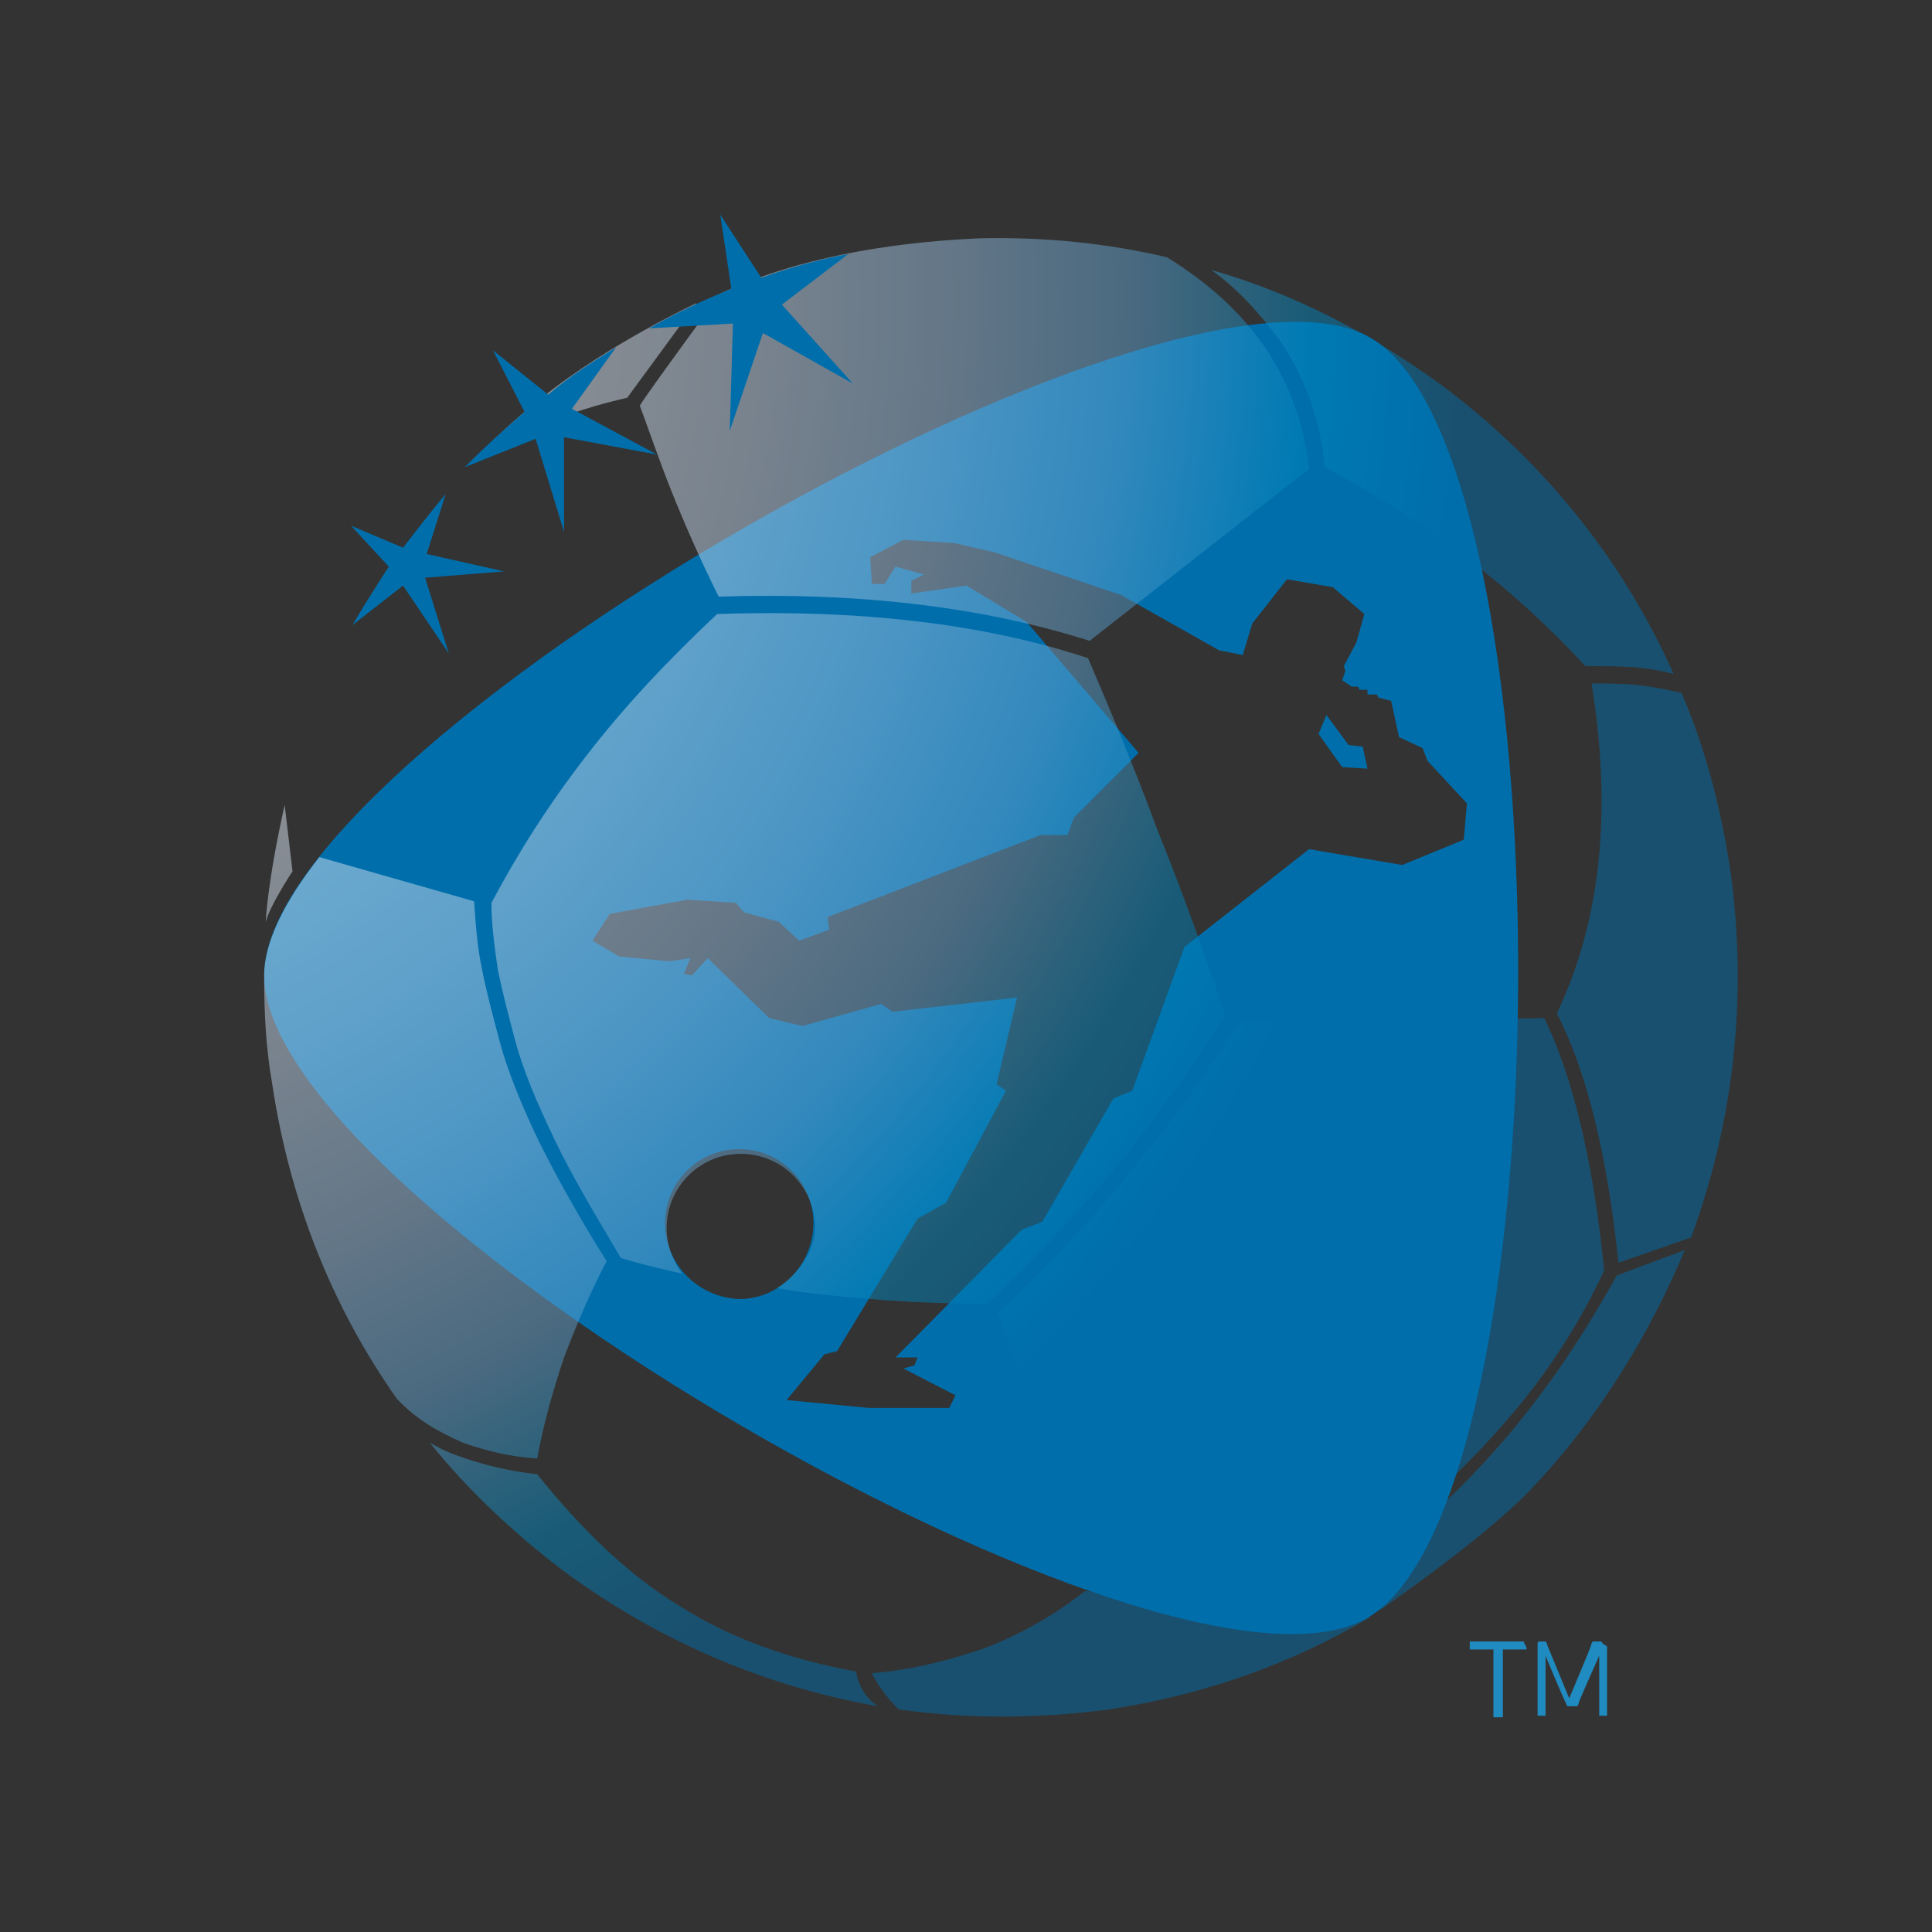
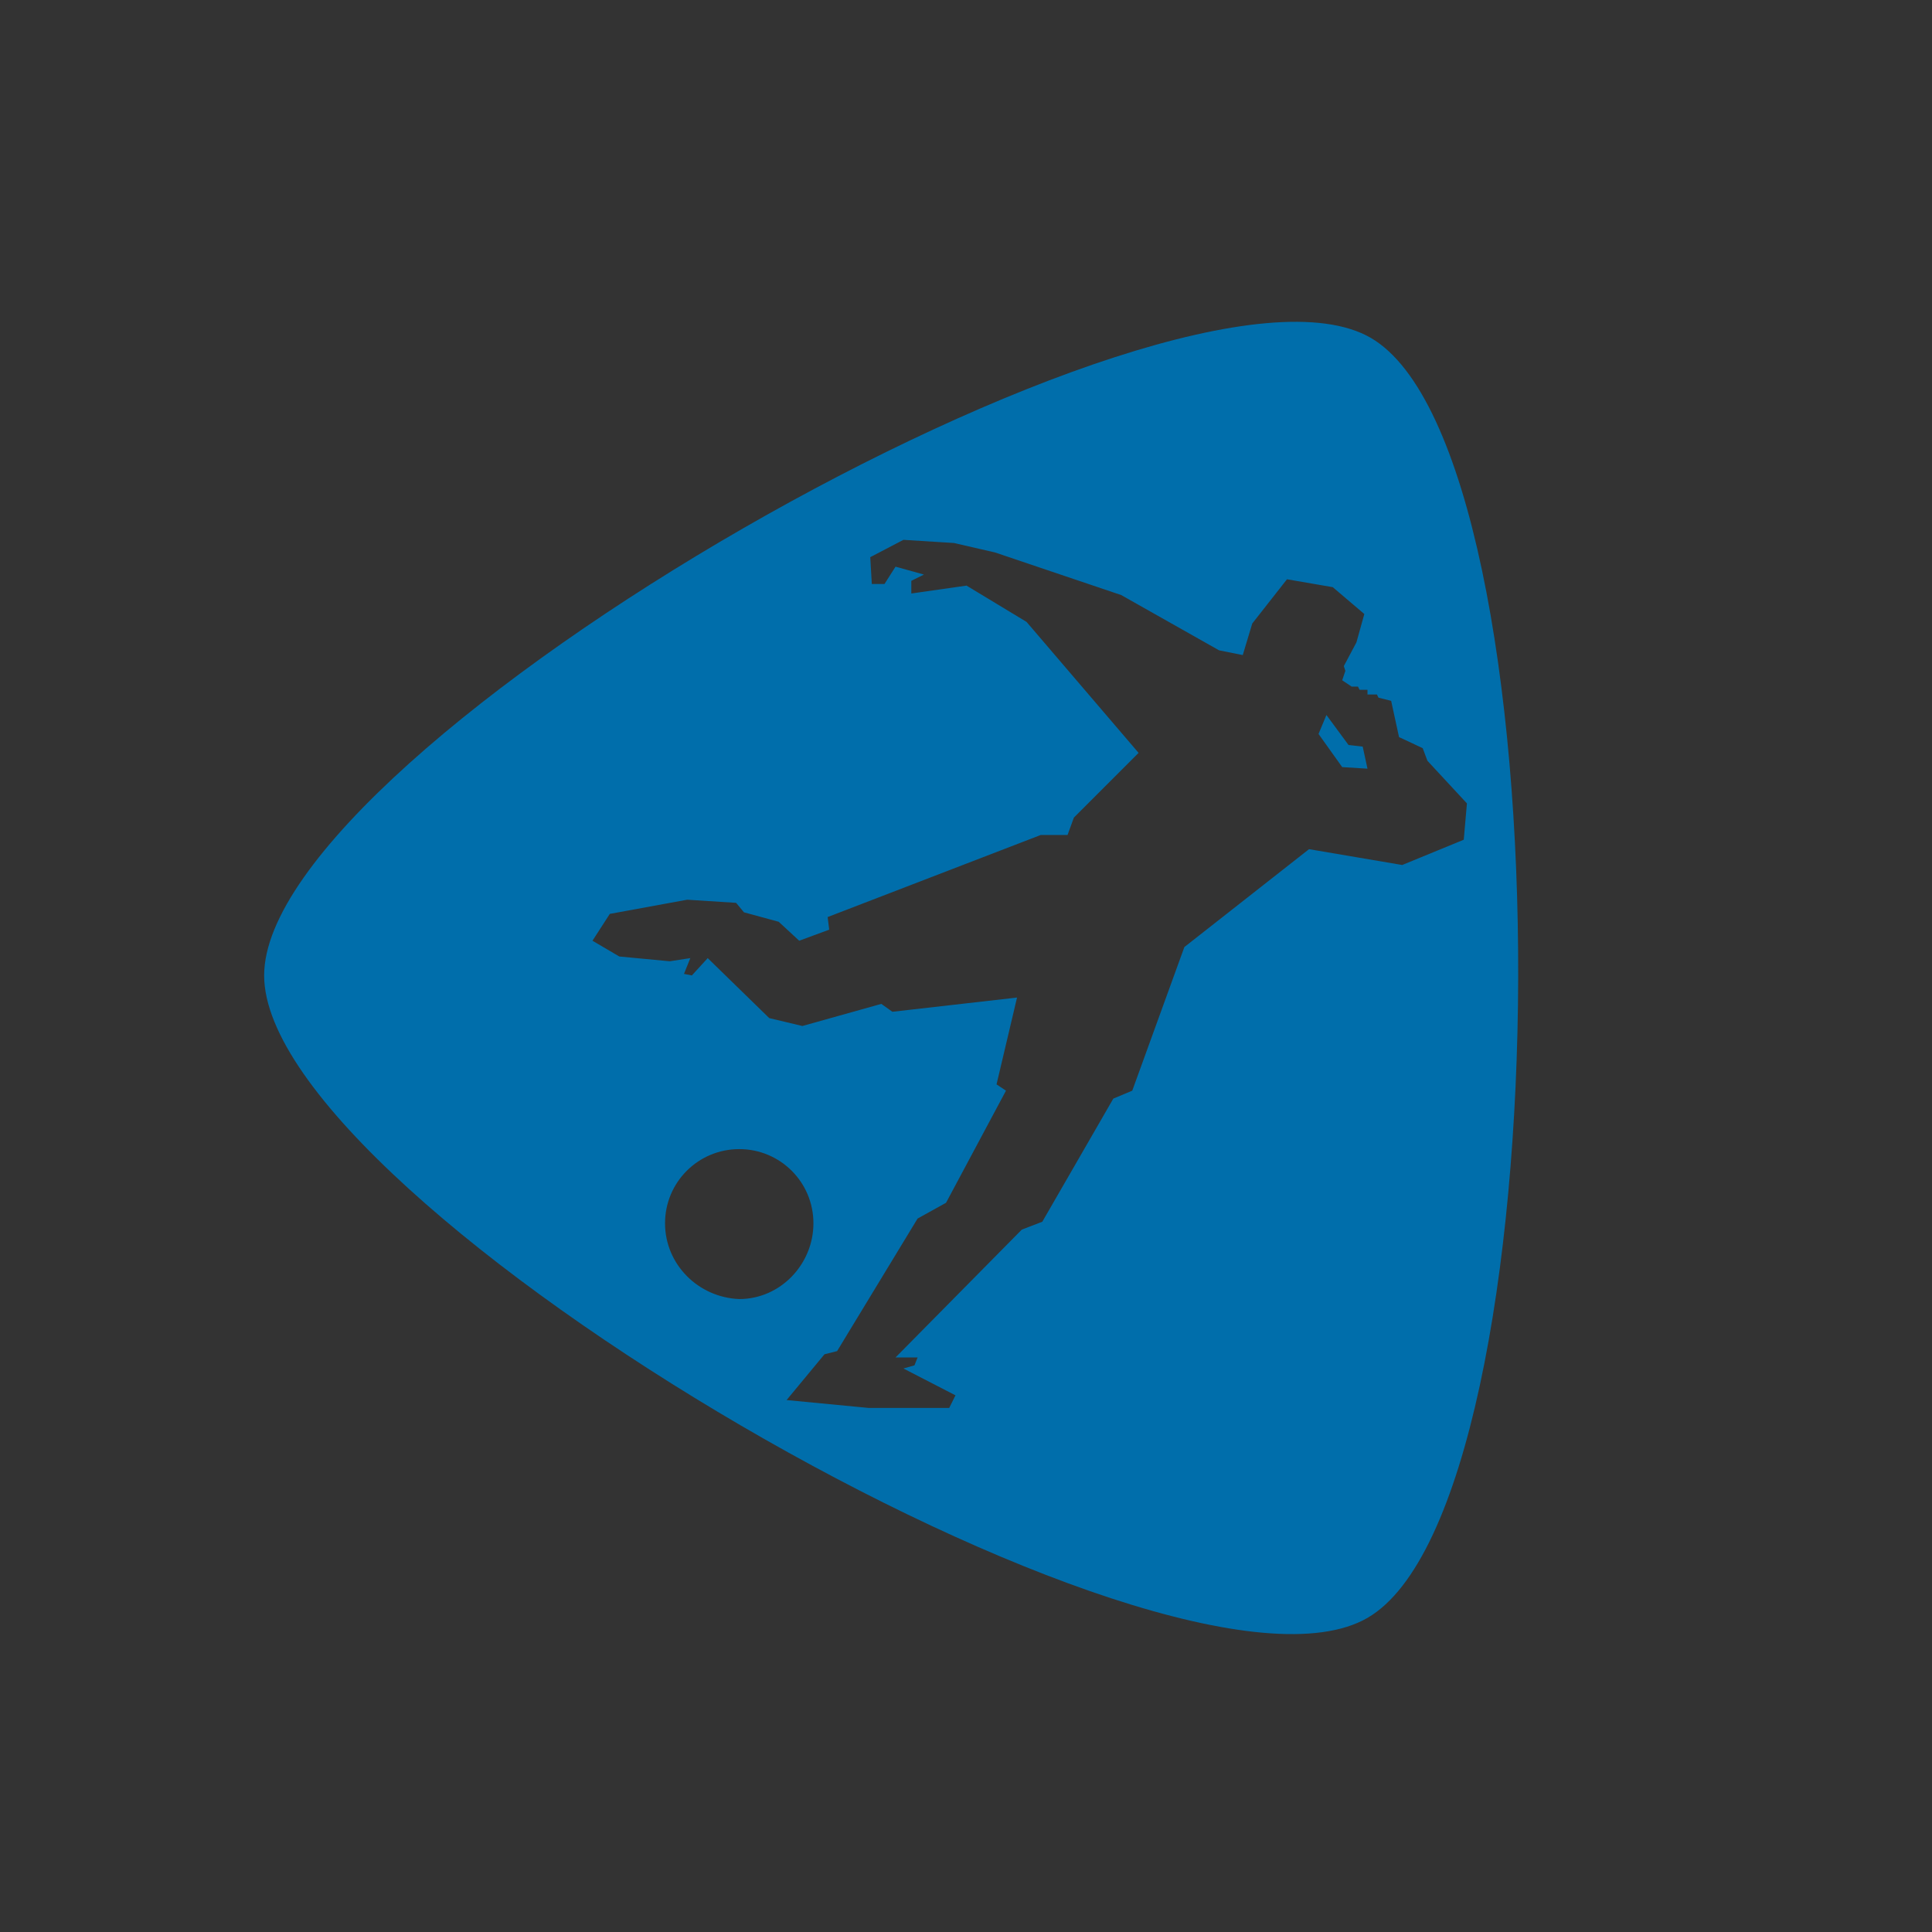
<svg xmlns="http://www.w3.org/2000/svg" width="36" height="36" viewBox="0 0 36 36" fill="none">
  <rect x="0" y="0" width="36" height="36" fill="#333333" stroke="none" />
-   <path d="M28.387 30.587H27.416H27.387C27.387 30.587 27.387 30.587 27.387 30.617V30.705V30.735C27.387 30.735 27.387 30.735 27.416 30.735H27.828V31.97V31.999C27.828 31.999 27.828 31.999 27.857 31.999H27.975H28.004C28.004 31.999 28.004 31.999 28.004 31.97V30.735H28.416H28.445C28.445 30.735 28.445 30.735 28.445 30.705L28.387 30.587C28.416 30.617 28.416 30.587 28.387 30.587ZM29.857 30.617C29.857 30.587 29.828 30.587 29.799 30.587H29.74C29.71 30.587 29.71 30.587 29.681 30.587C29.681 30.587 29.651 30.617 29.651 30.646C29.651 30.676 29.24 31.646 29.24 31.646L28.828 30.646C28.828 30.617 28.799 30.587 28.799 30.587C28.799 30.587 28.769 30.587 28.74 30.587H28.71C28.681 30.587 28.651 30.587 28.651 30.617C28.651 30.646 28.651 30.646 28.651 30.676V31.94V31.97C28.651 31.97 28.651 31.97 28.681 31.97H28.769H28.799C28.799 31.97 28.799 31.97 28.799 31.94V30.852C28.799 30.852 29.151 31.705 29.181 31.735C29.181 31.764 29.21 31.793 29.21 31.793C29.21 31.793 29.24 31.793 29.269 31.793H29.328C29.357 31.793 29.387 31.793 29.387 31.793C29.387 31.793 29.416 31.764 29.416 31.735C29.416 31.705 29.799 30.852 29.799 30.852V31.94V31.97C29.799 31.97 29.799 31.97 29.828 31.97H29.916H29.945C29.945 31.97 29.945 31.97 29.945 31.94V30.676C29.887 30.646 29.857 30.617 29.857 30.617Z" fill="#1F8BC0" />
  <path d="M25.128 13.882L24.716 13.323L24.569 13.676L25.01 14.294L25.481 14.323L25.392 13.912L25.128 13.882ZM25.54 6.294C21.863 4.176 4.922 13.912 4.922 18.176C4.922 22.441 21.775 32.294 25.481 30.147C29.186 28 29.245 8.441 25.54 6.294ZM12.392 22.794C12.392 22.029 13.01 21.412 13.775 21.412C14.54 21.412 15.157 22.029 15.157 22.794C15.157 23.559 14.54 24.206 13.775 24.206C13.01 24.176 12.392 23.559 12.392 22.794ZM26.128 16.118L24.392 15.823L22.069 17.647L21.098 20.323L20.745 20.471L19.422 22.765L19.04 22.912L16.687 25.294H17.098L17.04 25.441L16.834 25.5L17.804 26L17.687 26.235H16.187L14.657 26.088L15.363 25.235L15.598 25.176L17.098 22.706L17.628 22.412L18.745 20.323L18.569 20.206L18.951 18.588L16.628 18.853L16.422 18.706L14.951 19.118L14.334 18.971L13.187 17.853L12.892 18.176L12.745 18.147L12.863 17.853L12.481 17.912L11.54 17.823L11.04 17.529L11.363 17.029L12.804 16.765L13.716 16.823L13.863 17L14.51 17.176L14.892 17.529L15.451 17.323L15.422 17.088L19.392 15.559H19.892L20.01 15.235L21.216 14.029L19.128 11.588L18.01 10.912L16.981 11.059V10.823L17.216 10.706L16.687 10.559L16.481 10.882H16.245L16.216 10.382L16.834 10.059L17.775 10.118L18.54 10.294L20.892 11.088L22.716 12.118L23.157 12.206L23.334 11.618L23.981 10.794L24.834 10.941L25.422 11.441L25.275 11.97L25.04 12.412L25.069 12.5L25.01 12.676L25.186 12.794H25.304L25.334 12.853H25.481V12.941H25.657L25.686 13L25.922 13.059L26.069 13.735L26.51 13.941L26.598 14.176L27.334 14.97L27.275 15.647L26.128 16.118Z" fill="#006EAB" />
-   <path opacity="0.5" d="M10.01 27.177C10.128 26.53 10.304 25.912 10.51 25.294C10.745 24.677 11.01 24.059 11.304 23.5C10.804 22.706 10.393 21.971 10.04 21.265C9.716 20.588 9.451 19.941 9.304 19.383C9.187 18.941 9.069 18.5 8.981 18.059C8.892 17.647 8.863 17.206 8.834 16.794L5.951 15.971C5.304 16.794 4.922 17.559 4.922 18.177C4.922 18.853 4.951 19.5 5.069 20.177C5.392 22.353 6.187 24.353 7.392 26.059C7.745 26.441 8.157 26.677 8.628 26.883C9.04 27.03 9.51 27.147 10.01 27.177ZM14.481 24C14.598 24.03 14.687 24.03 14.804 24.059C15.951 24.206 17.128 24.294 18.392 24.294C19.245 23.5 20.04 22.647 20.775 21.765C21.51 20.883 22.186 19.912 22.834 18.912C22.422 17.706 22.01 16.559 21.569 15.471C21.157 14.353 20.716 13.294 20.275 12.265C18.334 11.618 16.01 11.353 13.363 11.441C12.422 12.324 11.598 13.206 10.922 14.088C10.216 15 9.657 15.883 9.157 16.824C9.157 17.235 9.216 17.647 9.275 18.059C9.363 18.5 9.481 18.941 9.598 19.383C9.745 19.941 10.01 20.559 10.334 21.235C10.657 21.912 11.098 22.647 11.569 23.441C11.951 23.559 12.334 23.647 12.716 23.735C12.54 23.5 12.422 23.206 12.422 22.883C12.422 22.118 13.04 21.5 13.804 21.5C14.569 21.5 15.187 22.118 15.187 22.883C15.187 23.294 14.892 23.735 14.481 24ZM11.687 7.412L12.981 5.647C12.981 5.647 11.334 6.412 10.098 7.412C9.716 7.706 9.363 8.03 9.01 8.383C9.334 8.206 9.657 8.059 10.01 7.941C10.598 7.706 11.157 7.53 11.687 7.412ZM23.834 6.324C24.304 7 24.598 7.794 24.686 8.706C25.628 9.206 26.51 9.765 27.304 10.383C28.128 11 28.863 11.677 29.54 12.412C29.892 12.412 30.216 12.412 30.54 12.441C30.775 12.471 30.981 12.5 31.186 12.559C30.216 10.383 28.716 8.559 26.863 7.177C25.569 6.236 24.128 5.471 22.569 5.03C23.069 5.383 23.481 5.853 23.834 6.324ZM12.51 9.147C12.745 9.736 13.04 10.412 13.392 11.118C16.069 11.03 18.363 11.324 20.304 11.941L24.392 8.736C24.304 7.883 24.01 7.118 23.569 6.471C23.128 5.824 22.51 5.265 21.745 4.794C20.628 4.53 19.451 4.412 18.245 4.441C17.687 4.471 15.363 4.559 13.422 5.471C13.275 5.677 12.04 7.353 11.922 7.559C12.098 8.03 12.275 8.559 12.51 9.147ZM5.304 15C4.981 16.441 4.951 17.177 4.951 17.177C5.04 16.853 5.451 16.235 5.451 16.235L5.304 15ZM32.245 16.235C32.069 15.059 31.775 13.941 31.334 12.912C31.069 12.853 30.804 12.794 30.51 12.765C30.245 12.736 29.951 12.736 29.657 12.736C30.04 15.118 29.834 17.147 29.01 18.883C29.569 19.971 29.951 21.53 30.157 23.53L31.51 23.059C32.304 20.912 32.569 18.588 32.245 16.235ZM25.775 29C25.834 29.177 25.745 29.912 25.716 30C25.716 30 27.686 28.647 28.54 27.735C29.775 26.441 30.745 24.853 31.392 23.294L30.128 23.765C28.834 26.088 27.54 27.559 25.775 29ZM15.951 31.147C14.687 30.912 13.628 30.53 12.687 29.941C11.716 29.353 10.863 28.53 10.01 27.471C9.481 27.412 8.981 27.294 8.51 27.118C8.334 27.059 8.157 26.971 8.01 26.883C8.716 27.765 9.569 28.559 10.451 29.235C12.187 30.53 14.187 31.412 16.363 31.794C16.216 31.706 16.01 31.5 15.951 31.147ZM28.098 26.441C28.834 25.588 29.422 24.677 29.892 23.677C29.686 21.618 29.304 20.059 28.775 18.971L23.069 19.059C22.422 20.088 21.716 21.059 20.981 21.941C20.245 22.824 19.451 23.677 18.598 24.471L20.304 29.412C22.01 29.588 23.775 29.412 25.598 28.883C26.51 28.088 27.363 27.294 28.098 26.441ZM20.216 29.647C19.657 30.088 19.04 30.441 18.363 30.706C17.687 30.941 16.981 31.118 16.245 31.177C16.392 31.471 16.598 31.706 16.745 31.853C18.01 32.03 19.334 32.03 20.657 31.853C22.422 31.588 24.069 31 25.51 30.147C25.54 29.971 25.569 29.794 25.569 29.618C25.569 29.471 25.569 29.324 25.569 29.147C23.686 29.677 21.922 29.853 20.216 29.647Z" fill="url(#paint0_radial_601_4204)" />
-   <path d="M7.951 10.323L8.304 9.206C7.98 9.588 7.51 10.206 7.51 10.206L6.539 9.794L7.245 10.559C7.245 10.559 6.804 11.235 6.568 11.647L7.51 10.912L8.363 12.177L7.921 10.765L9.392 10.647L7.951 10.323ZM11.48 6.471C11.01 6.765 10.627 7 10.216 7.353L9.186 6.529L9.774 7.676C9.363 8.029 9.039 8.324 8.657 8.706L9.98 8.176L10.51 9.912V8.147L12.245 8.471L10.657 7.618L11.48 6.471ZM14.569 5.676L15.804 4.735C14.98 4.882 14.186 5.176 14.186 5.176L13.421 4L13.627 5.382C13.627 5.382 12.804 5.706 12.098 6.118L13.657 6.029L13.598 8.029L14.216 6.206L15.892 7.147L14.569 5.676Z" fill="#006EAB" />
  <defs>
    <radialGradient id="paint0_radial_601_4204" cx="0" cy="0" r="1" gradientUnits="userSpaceOnUse" gradientTransform="translate(-1.045 5.767) scale(34.398)">
      <stop offset="0.062" stop-color="white" />
      <stop offset="0.153" stop-color="#FBFCFE" />
      <stop offset="0.248" stop-color="#EFF4FA" />
      <stop offset="0.344" stop-color="#DBE6F4" />
      <stop offset="0.442" stop-color="#BFD4EA" />
      <stop offset="0.54" stop-color="#98BDDE" />
      <stop offset="0.639" stop-color="#64A2CE" />
      <stop offset="0.737" stop-color="#0085BC" />
      <stop offset="0.82" stop-color="#006EAB" />
    </radialGradient>
  </defs>
</svg>